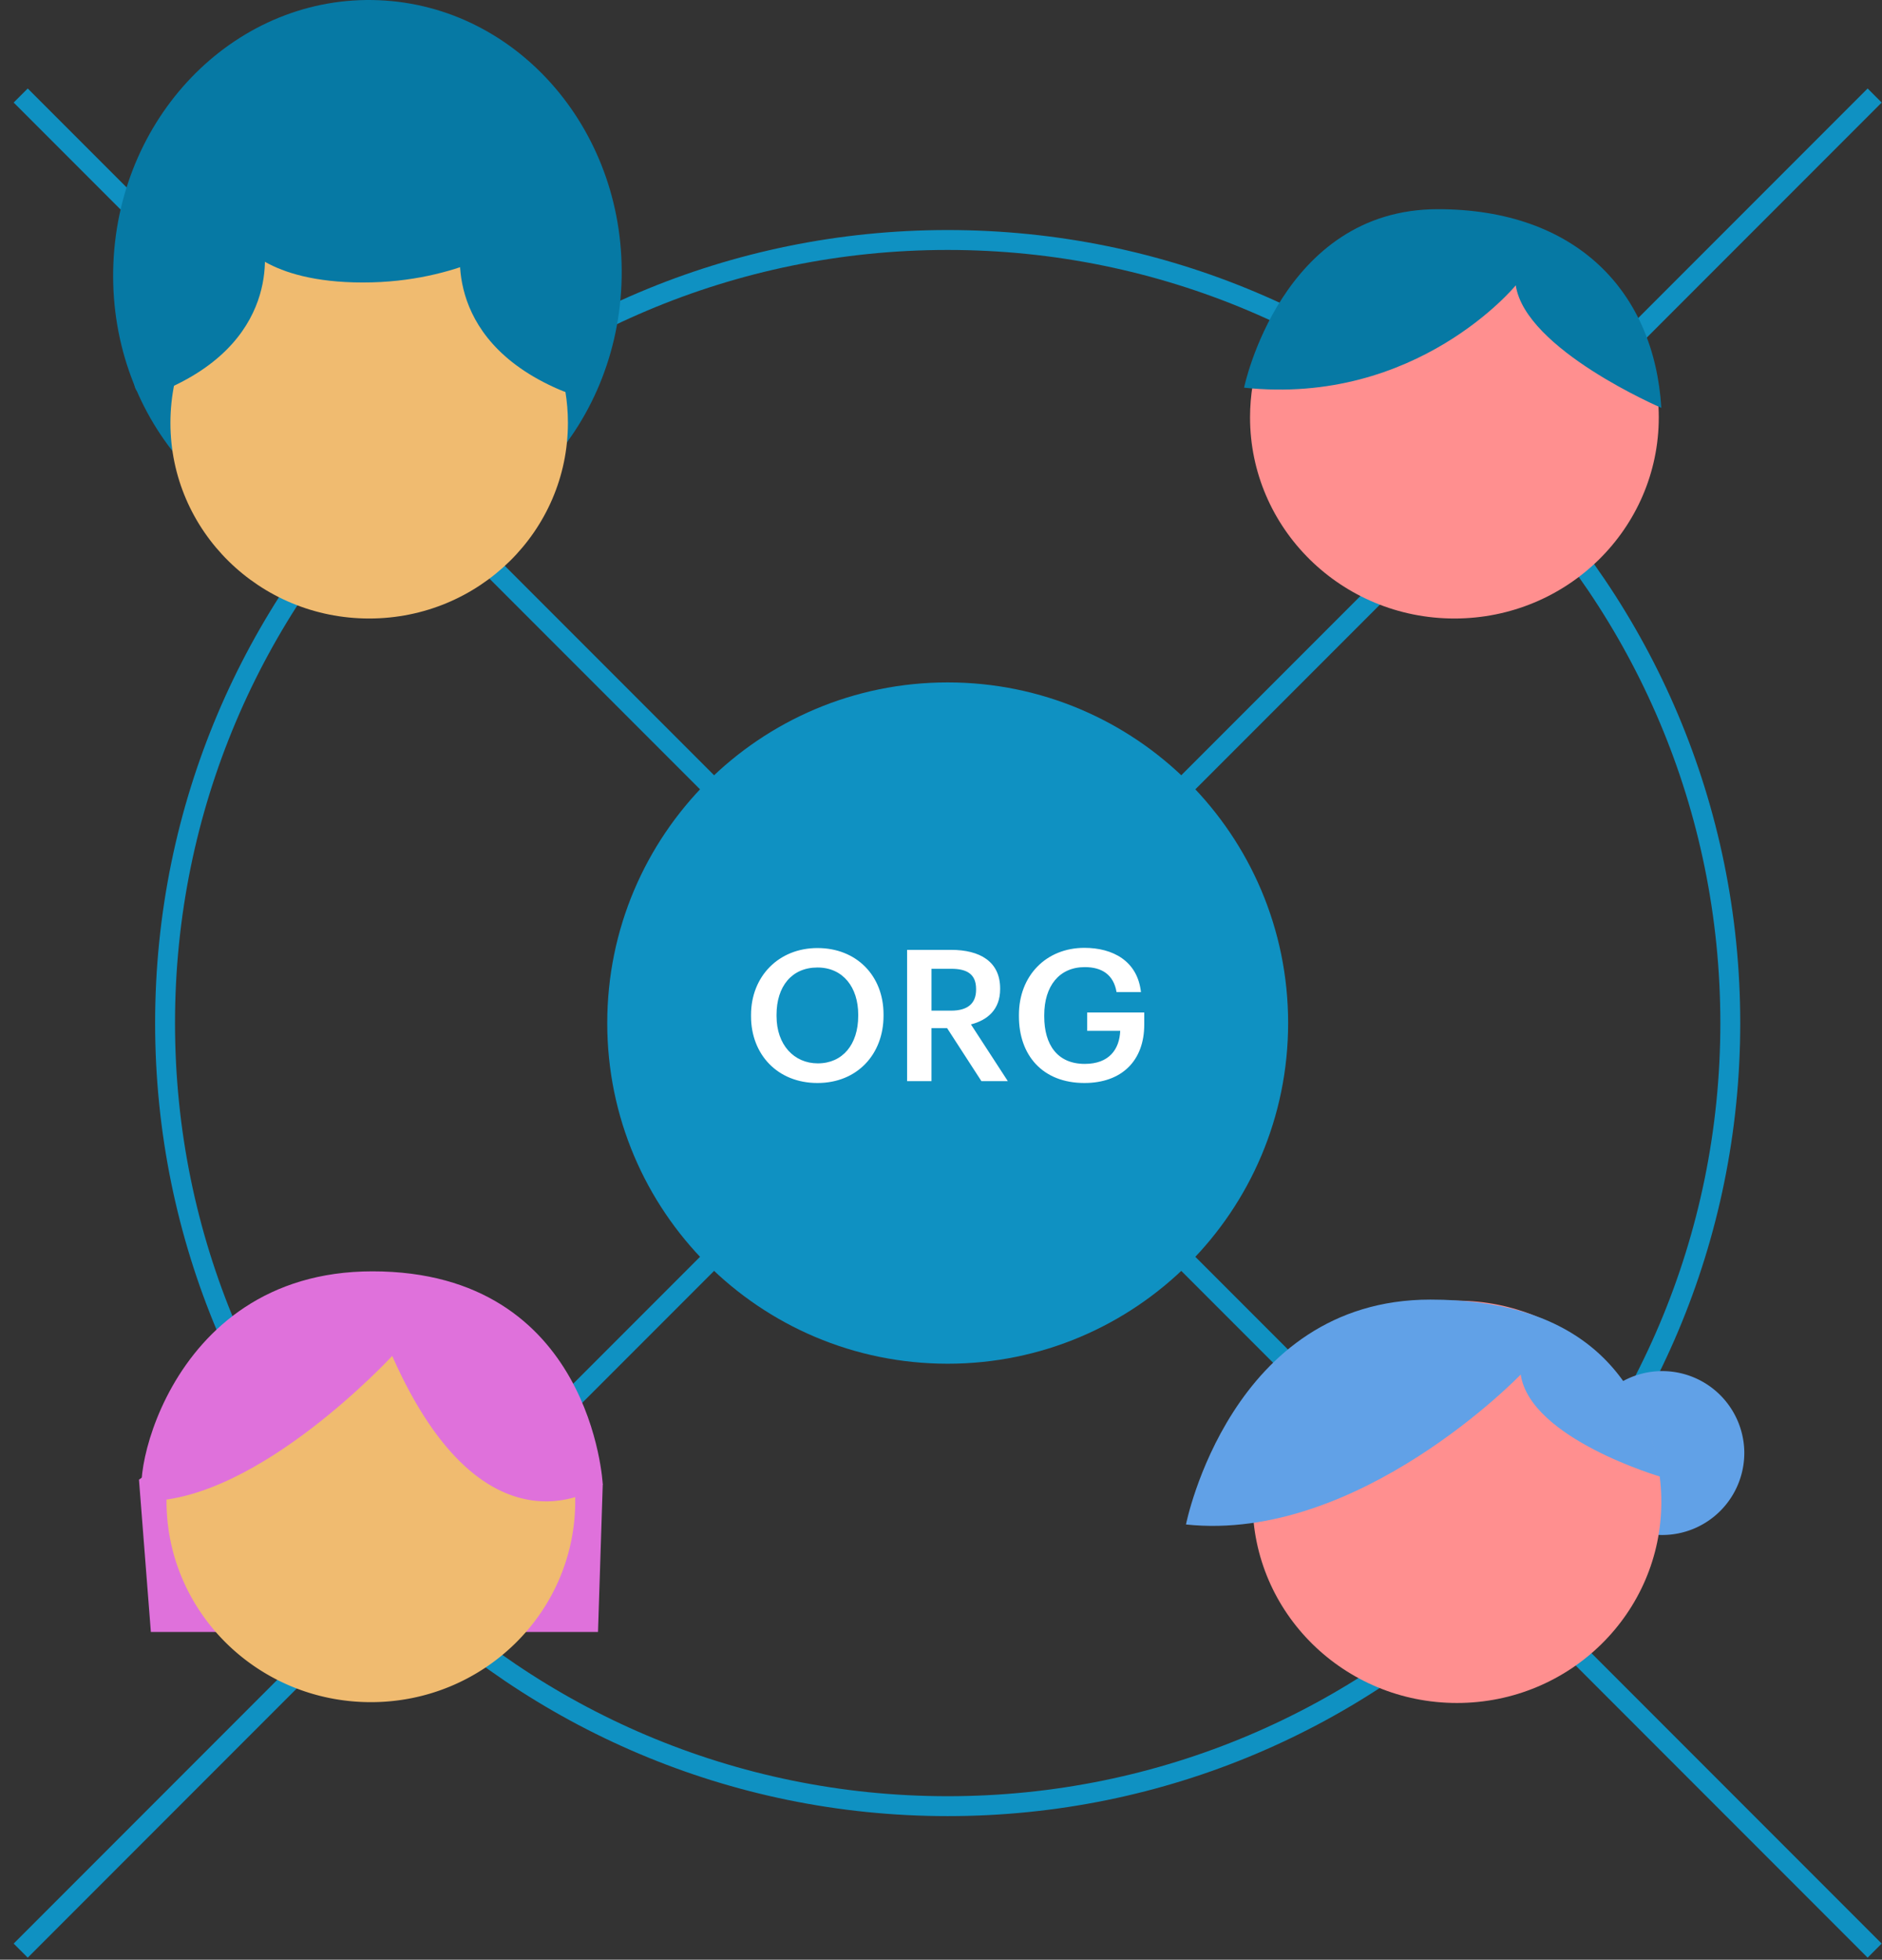
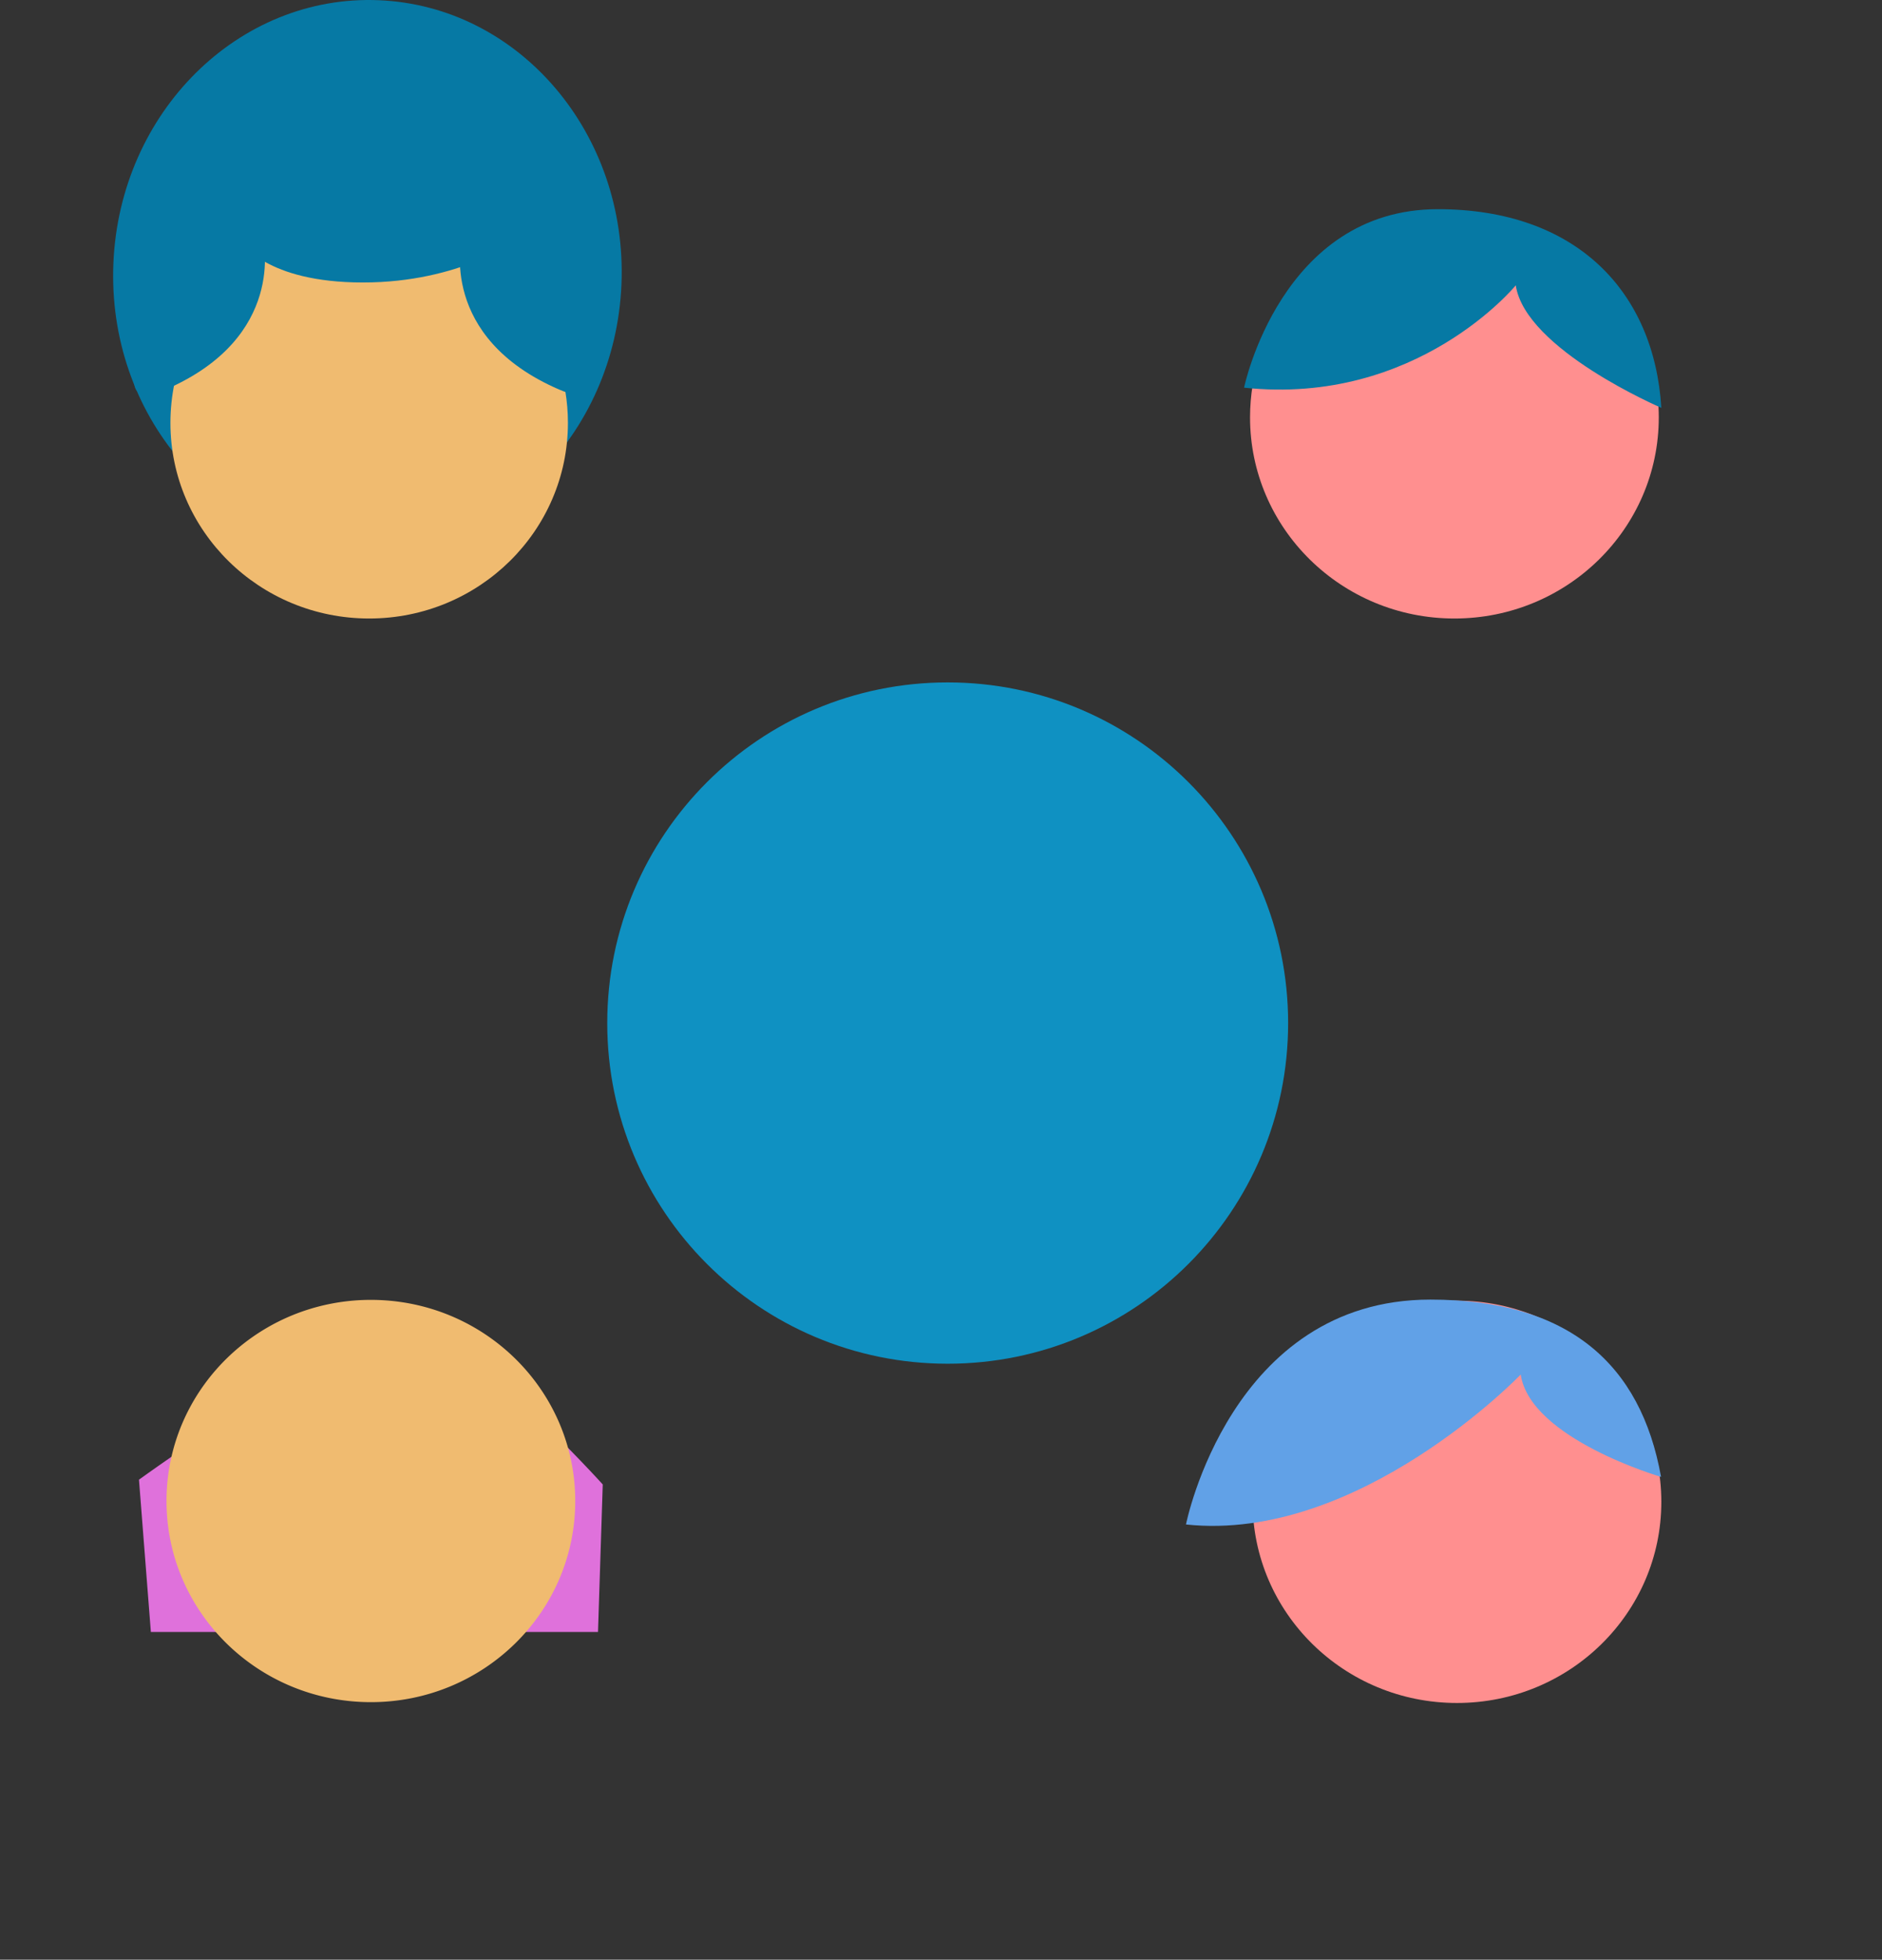
<svg xmlns="http://www.w3.org/2000/svg" width="123" height="128">
  <rect width="100%" height="100%" fill="#333333" stroke="none" />
  <g fill="none" fill-rule="evenodd">
-     <path stroke="#0F91C2" stroke-width="1.3" d="M113.085 66.822c0 28.248-22.9 51.148-51.147 51.148-28.25 0-51.15-22.9-51.15-51.148 0-28.248 22.9-51.147 51.15-51.147 28.248 0 51.147 22.899 51.147 51.147zm9.435-60.583L1.353 127.406m121.167 0L1.353 6.239" />
    <path fill="#DF71DB" d="M9.083 96.645l.777 9.948h29.223l.31-9.636S30.69 87.319 26.96 86.853c-3.73-.467-17.876 9.792-17.876 9.792" />
    <path fill="#F0BB70" d="M10.882 98.04c0 7.255 5.98 13.137 13.356 13.137 7.377 0 13.357-5.882 13.357-13.137 0-7.256-5.98-13.138-13.357-13.138a13.56 13.56 0 00-4.113.635c-5.363 1.706-9.243 6.658-9.243 12.503" />
-     <path fill="#DF71DB" d="M25.632 88.563S16.9 98.041 9.56 98.041c-1.303 0 .933-15.003 14.78-15.003 14.366 0 15.054 13.919 15.054 13.919s-7.57 5.595-13.762-8.394" />
    <path fill="#FF8F8F" d="M81.698 27.26c0 7.256 5.98 13.138 13.356 13.138 7.377 0 13.357-5.882 13.357-13.138s-5.98-13.138-13.357-13.138c-1.434 0-2.817.223-4.112.635-5.364 1.706-9.244 6.658-9.244 12.503" />
    <path fill="#0679A4" d="M108.578 26.638s-8.891-3.806-9.513-8.002c0 0-6.45 7.89-17.758 6.685 0 0 2.409-11.658 12.666-11.658 9.028 0 14.138 5.36 14.605 12.975" />
-     <path fill="#61A1E7" d="M103.274 94.793A5.364 5.364 0 10114 94.79a5.364 5.364 0 00-10.725.003" />
    <path fill="#FF8F8F" d="M81.865 98.093c0 7.256 5.98 13.138 13.356 13.138 7.377 0 13.357-5.882 13.357-13.138s-5.98-13.138-13.357-13.138c-1.434 0-2.817.223-4.112.635-5.364 1.706-9.244 6.66-9.244 12.503" />
    <path fill="#61A1E7" d="M108.56 96.464s-8.55-2.487-9.172-6.685c0 0-10.57 10.998-21.878 9.793 0 0 2.914-14.688 15.971-14.688 9.027 0 13.757 4.196 15.078 11.58" />
    <path fill="#0679A4" d="M23.26 35.765c-9.168-.386-16.264-8.7-15.849-18.574C7.828 7.32 15.598-.372 24.765.014c9.169.386 16.264 8.701 15.85 18.573-.416 9.873-8.186 17.564-17.355 17.178" />
    <path fill="#F0BB70" d="M37.117 27.622c0 7.056-5.815 12.776-12.989 12.776s-12.99-5.72-12.99-12.776c0-7.057 5.816-12.776 12.99-12.776 1.395 0 2.74.215 4 .617 5.217 1.658 8.989 6.475 8.989 12.159" />
    <path fill="#0679A4" d="M17.193 15.653s1.554 6.373-6.373 9.793c-5.737 2.475 2.331-9.638 2.331-9.638l4.042-.155zm12.985 0s-1.555 6.373 6.373 9.793c5.737 2.475-2.332-9.638-2.332-9.638l-4.04-.155z" />
    <path fill="#0679A4" d="M15.794 15.808s1.555 2.643 7.928 2.643 10.103-2.798 10.103-2.798l-13.99-2.488-4.041 2.643z" />
    <path fill="#0F91C2" d="M84.187 66.822c0 12.289-9.962 22.25-22.25 22.25-12.289 0-22.25-9.961-22.25-22.25 0-12.288 9.961-22.25 22.25-22.25 12.288 0 22.25 9.962 22.25 22.25" />
-     <path fill="#FFF" d="M56.089 66.359v-.096c0-1.762-.983-3.07-2.662-3.07-1.68 0-2.675 1.235-2.675 3.082v.096c0 1.87 1.14 3.083 2.698 3.083 1.619 0 2.639-1.236 2.639-3.095m-7.004.024v-.096c0-2.506 1.799-4.365 4.342-4.365 2.555 0 4.317 1.81 4.317 4.33v.095c0 2.507-1.715 4.39-4.317 4.39-2.627 0-4.342-1.883-4.342-4.354m13.078-.372c1.067 0 1.63-.456 1.63-1.367v-.048c0-.983-.611-1.319-1.63-1.319h-1.284v2.734h1.284zm-2.88-3.97h2.88c1.883 0 3.202.768 3.202 2.52v.047c0 1.343-.84 2.027-1.907 2.302l2.41 3.706h-1.726l-2.244-3.465h-1.02v3.465h-1.594v-8.575zm7.31 4.342v-.097c0-2.553 1.775-4.377 4.28-4.377 1.836 0 3.468.84 3.696 2.891h-1.595c-.193-1.14-.96-1.632-2.075-1.632-1.68 0-2.651 1.248-2.651 3.131v.096c0 1.835.852 3.094 2.65 3.094 1.608 0 2.267-.97 2.315-2.159h-2.158v-1.199h3.729v.791c0 2.375-1.487 3.815-3.91 3.815-2.746 0-4.281-1.824-4.281-4.354" />
  </g>
</svg>